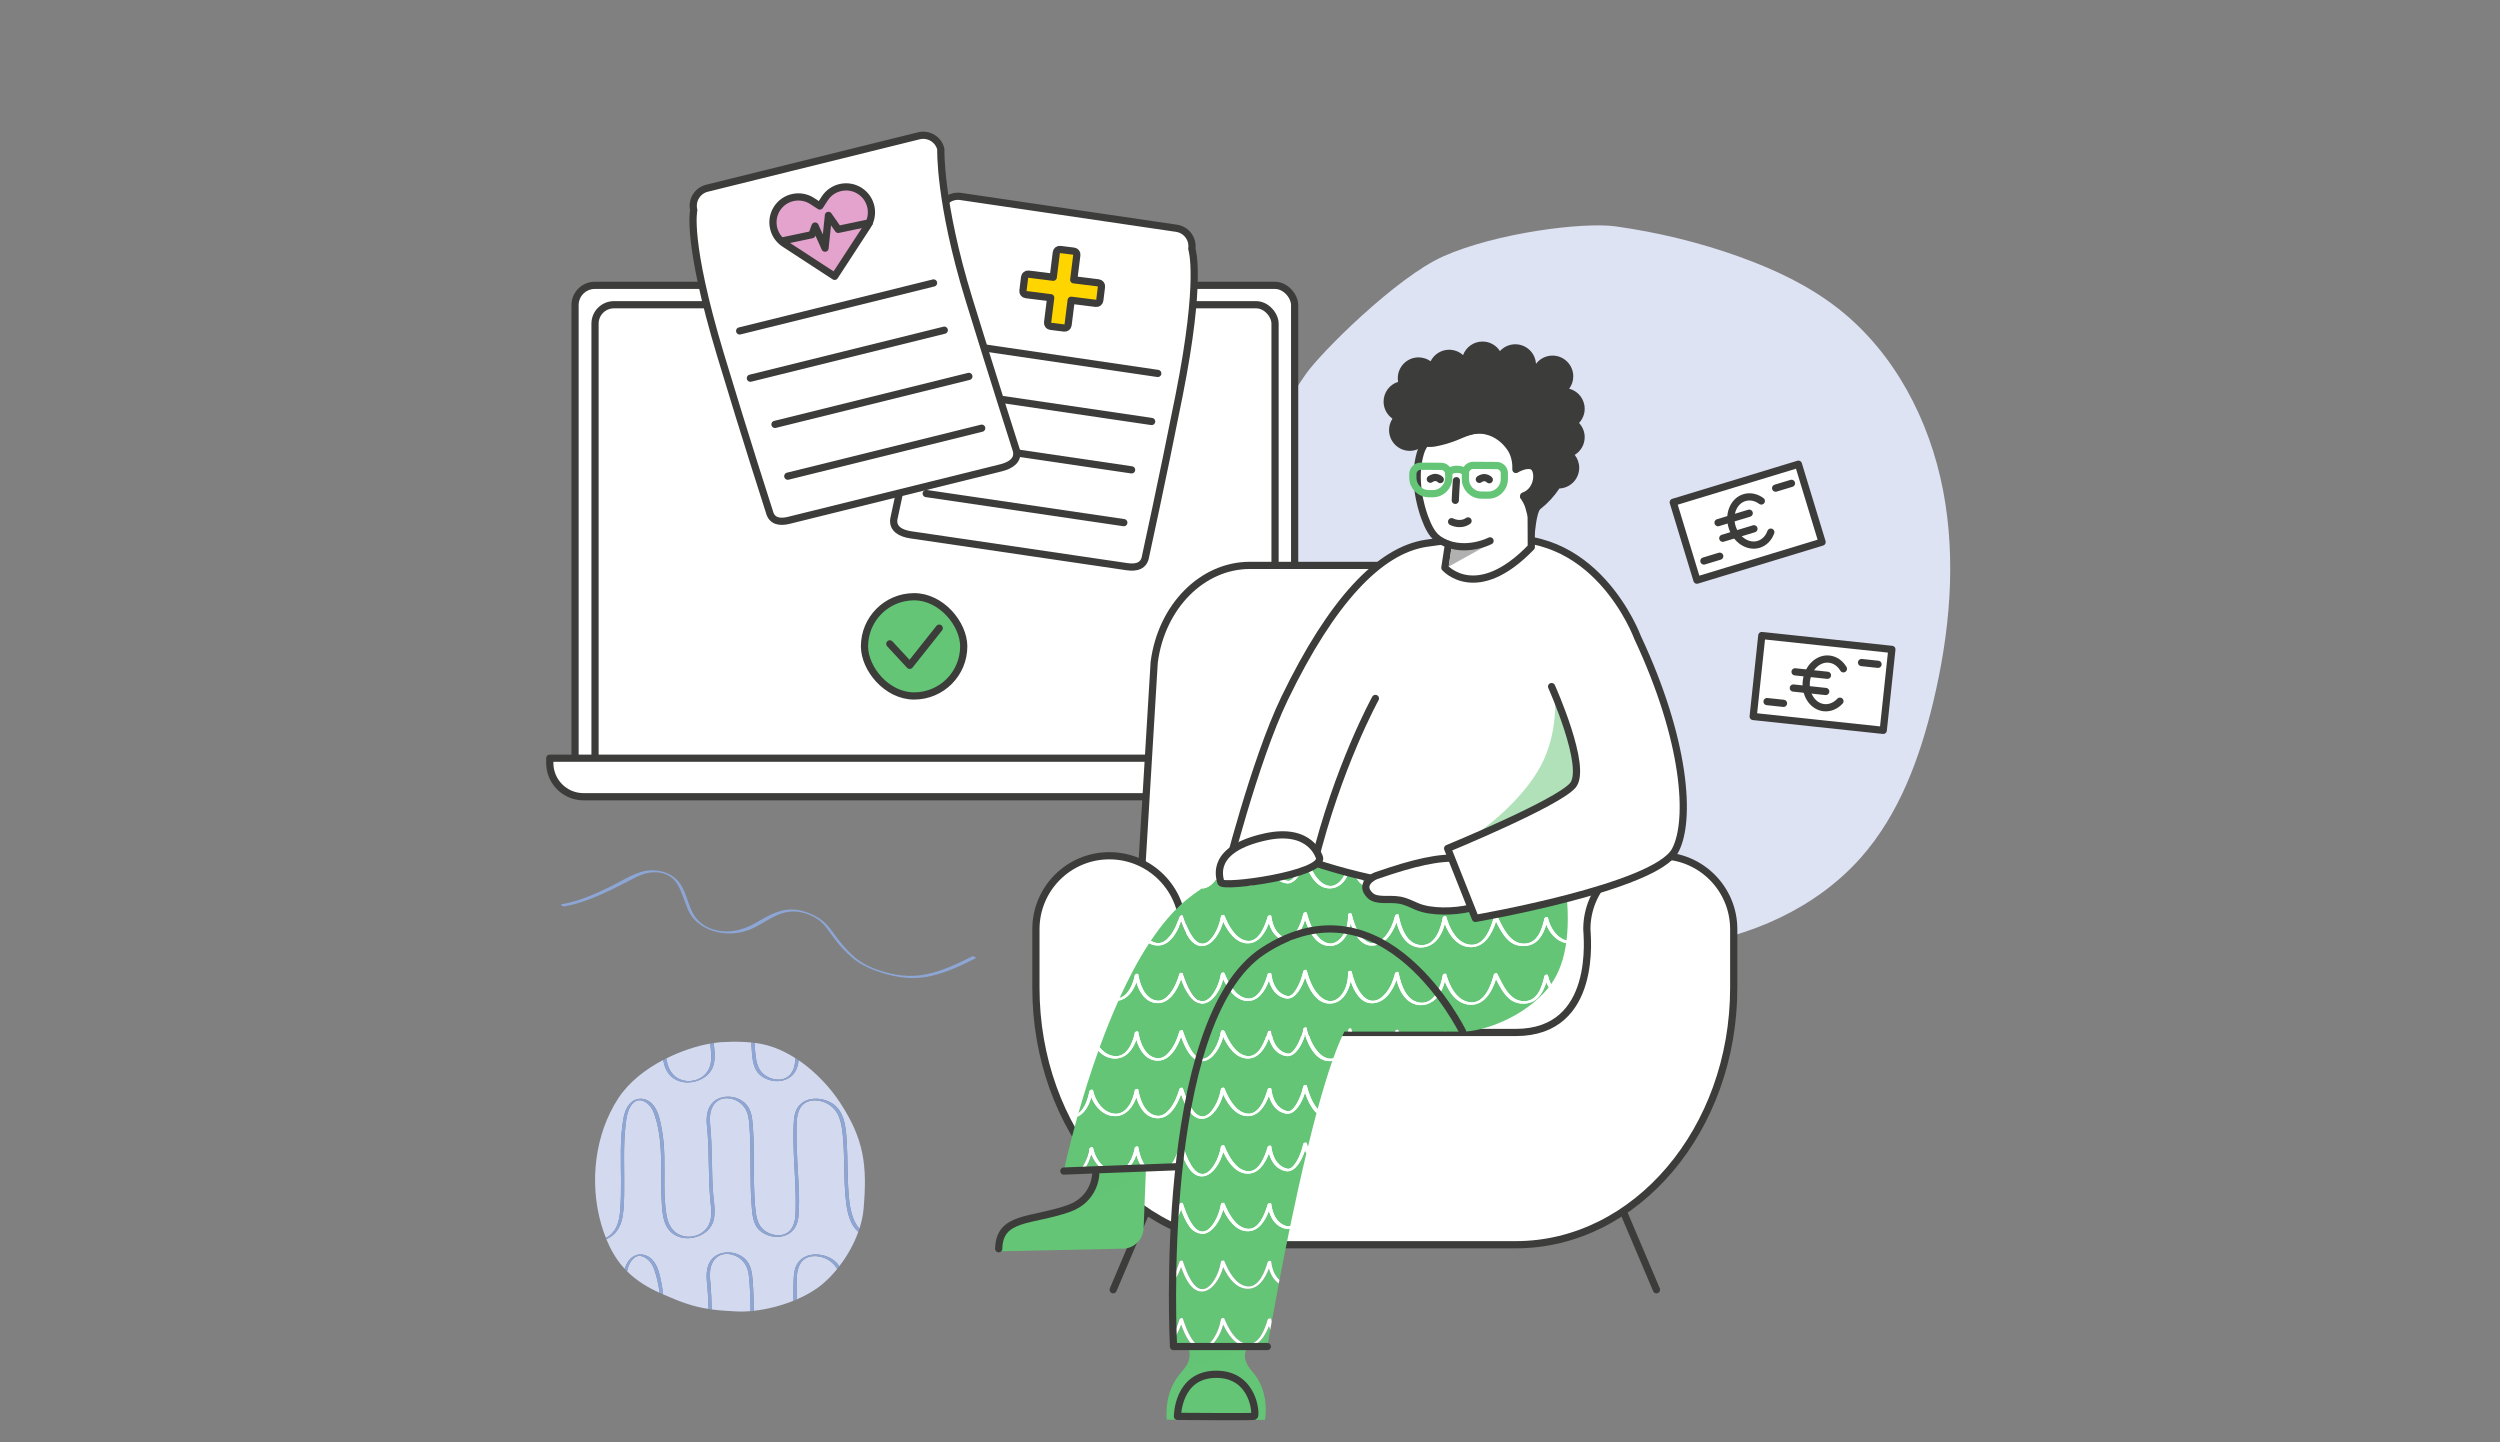
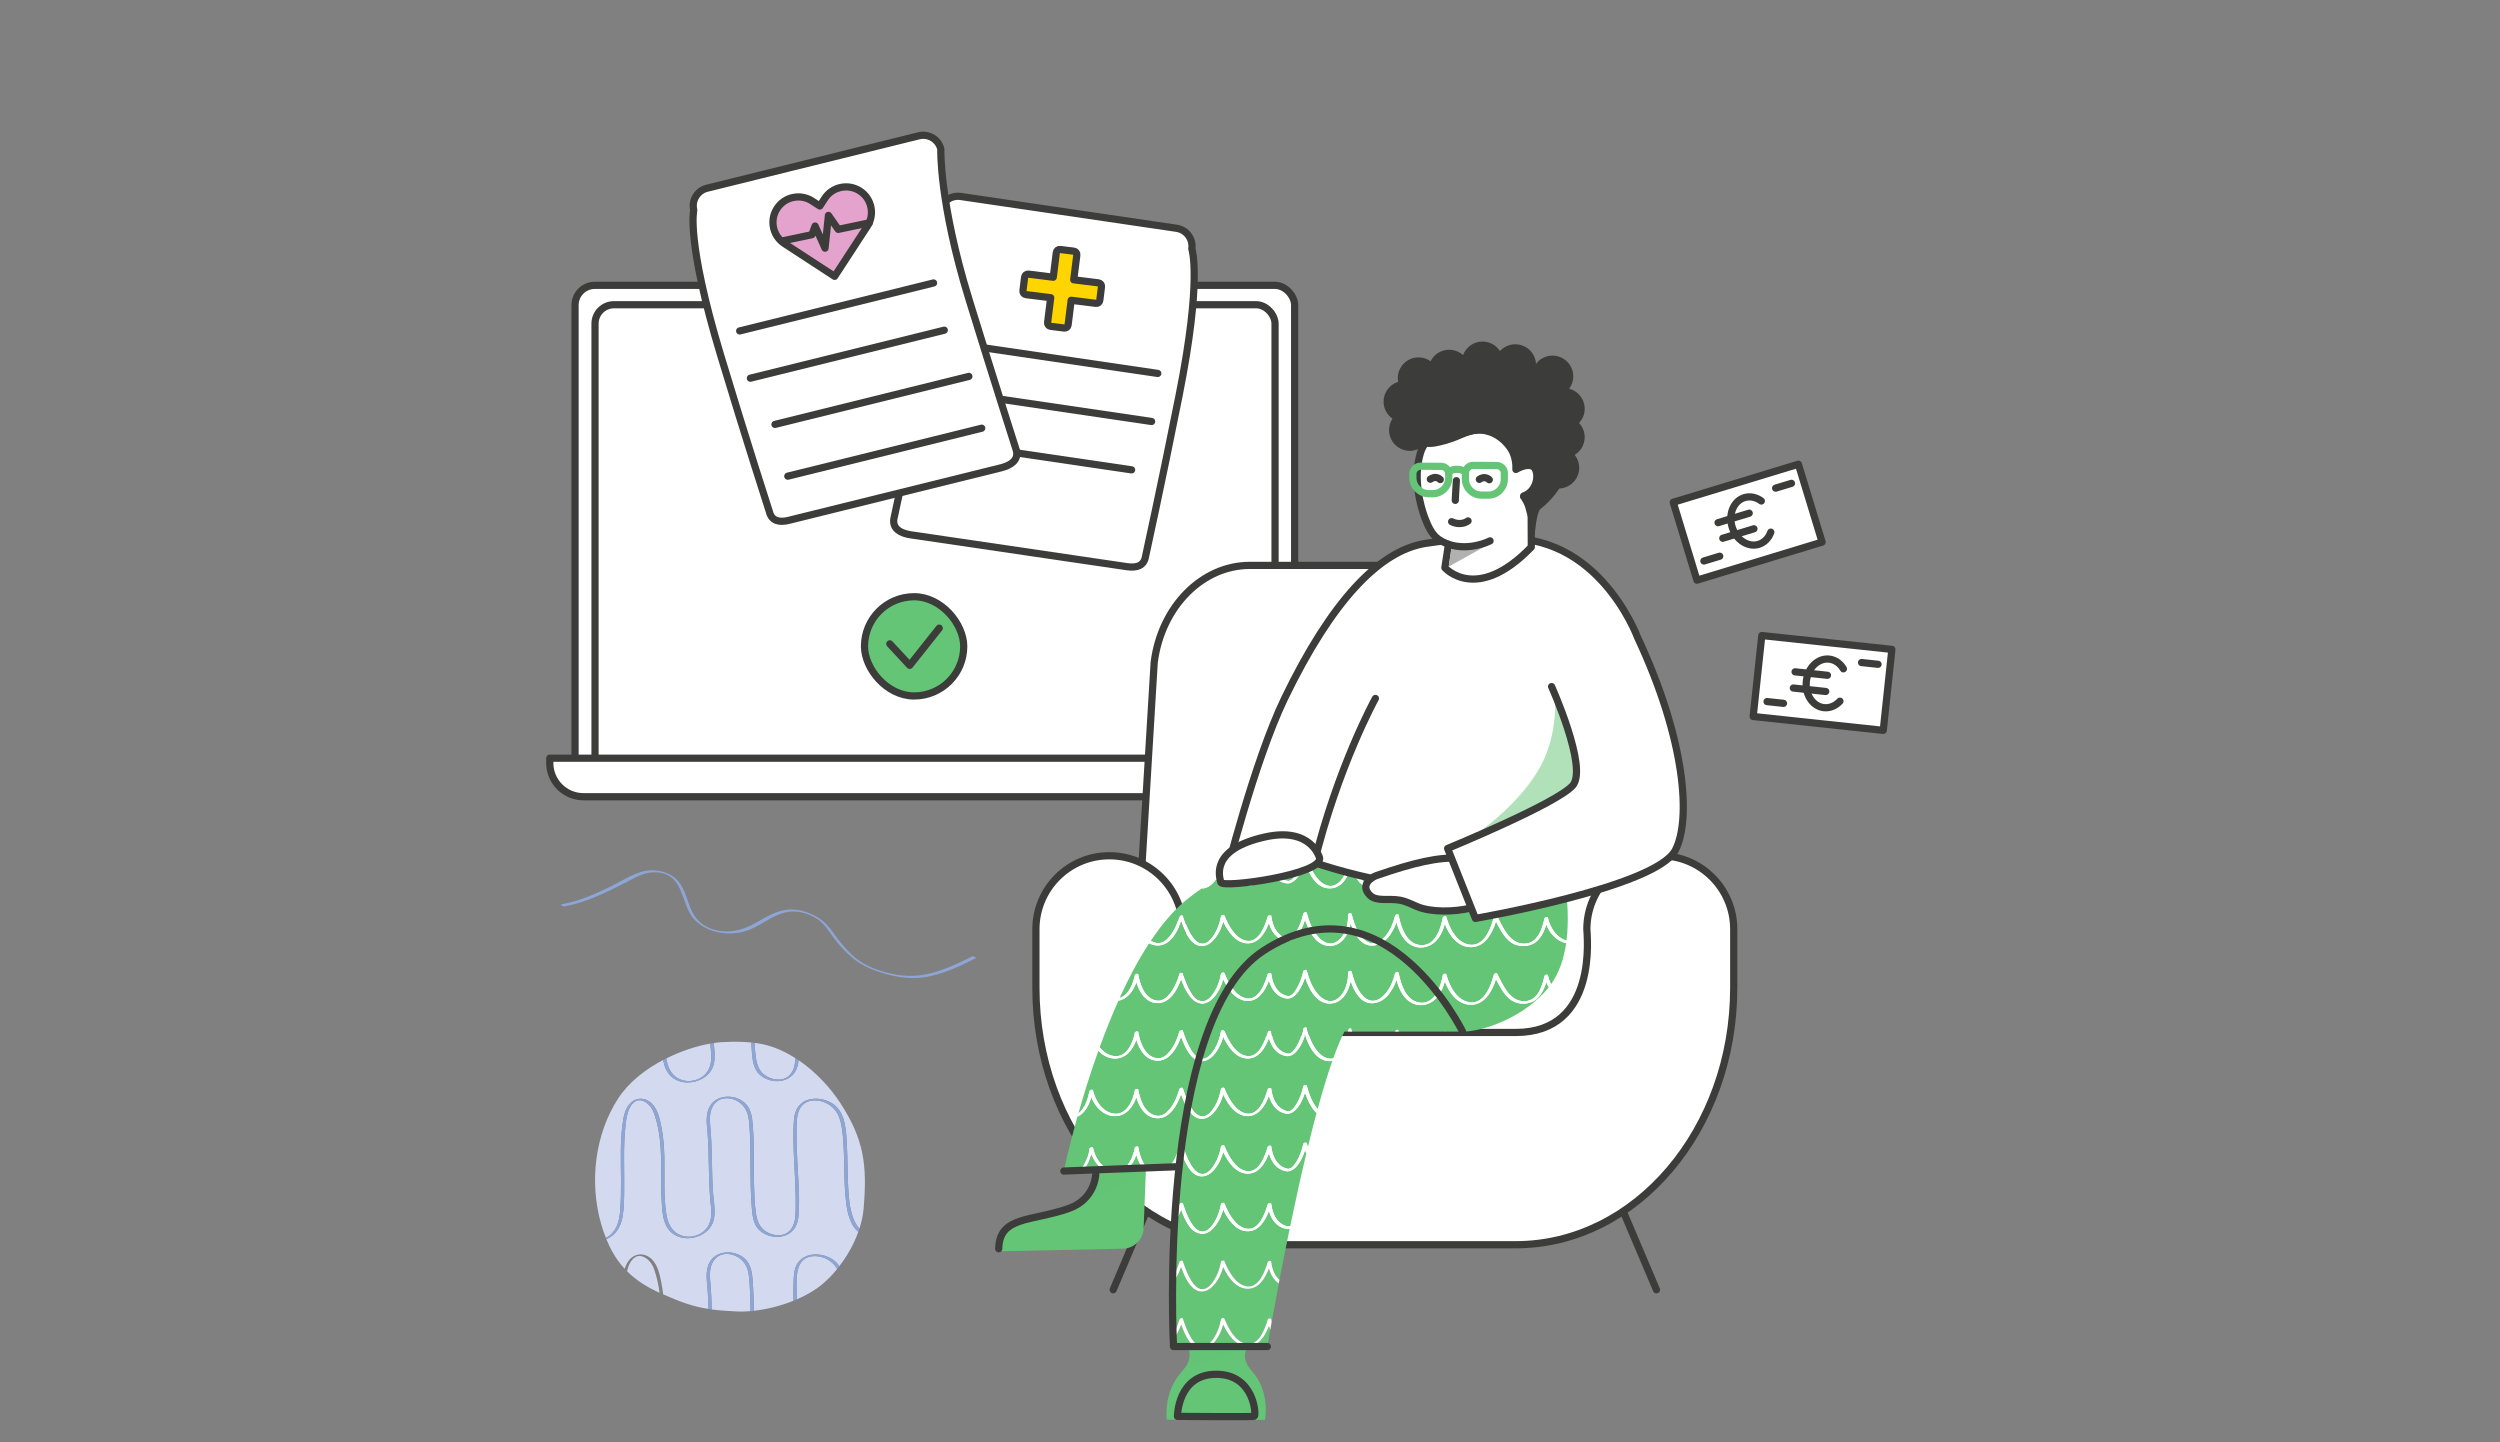
<svg xmlns="http://www.w3.org/2000/svg" viewBox="0 0 1040 600">
  <rect x="0" y="0" width="1040" height="600" fill="#808080" stroke="none" />
  <defs>
    <style>.cls-1,.cls-2,.cls-3,.cls-4{fill:#fff;}.cls-1,.cls-3,.cls-5,.cls-6,.cls-7,.cls-8,.cls-9,.cls-10{stroke-linecap:round;stroke-linejoin:round;stroke-width:3px;}.cls-1,.cls-3,.cls-5,.cls-7,.cls-8,.cls-9,.cls-10{stroke:#3c3c3b;}.cls-11{fill:#3c3c3b;}.cls-2,.cls-3,.cls-12,.cls-13,.cls-9,.cls-14{fill-rule:evenodd;}.cls-12,.cls-15,.cls-16,.cls-7,.cls-13,.cls-14,.cls-17{fill:#63c575;}.cls-5,.cls-6,.cls-9{fill:none;}.cls-16{clip-rule:evenodd;}.cls-6{stroke:#63c575;}.cls-18{isolation:isolate;}.cls-19{fill:#b1b1b1;}.cls-20{clip-path:url(#clippath-1);}.cls-21{fill:#dee3f3;}.cls-8{fill:#e4a3cd;}.cls-22{fill:#8da6d6;}.cls-23{fill:#d3daf0;}.cls-13,.cls-14,.cls-17{opacity:.5;}.cls-13,.cls-17{mix-blend-mode:multiply;}.cls-24{clip-path:url(#clippath);}.cls-10{fill:#ffd500;}</style>
    <clipPath id="clippath">
      <path class="cls-16" d="M494.12,559.65s2.67,5.19-1.69,9.99c-4.13,4.54-7.72,10.51-7.1,20.94l40.9.1s2.37-11.69-5.47-20.34c-5.56-6.13-1.34-10.69-1.34-10.69h-25.3Z" />
    </clipPath>
    <clipPath id="clippath-1">
      <path class="cls-15" d="M476.7,486.69l-.96,24.34c-.19,4.48-3.71,8.1-8.19,8.41l-51.5,1.1c-1.37-7.95,6.55-11.55,14.6-13.26,14.66-3.1,21.98-6.97,23.54-11.32,2.07-5.77,1.65-8.07,1.65-8.07l20.86-1.21Z" />
    </clipPath>
  </defs>
  <g class="cls-18">
    <g id="figuren">
-       <path class="cls-21" d="M600.3,106.68c22.22-9.86,58.35-14.41,71.95-12.49,17.55,2.48,34.87,6.68,51.55,12.7,14.55,5.24,28.74,11.94,40.92,21.49,23.35,18.31,37.97,46.35,43.59,75.55s2.79,59.51-4.16,88.41c-5.58,23.2-14.12,46.34-29.86,64.23-18.77,21.33-46.48,33.4-74.6,37.13-28.12,3.74-56.75-.25-84.32-6.96-32.64-7.94-53.99-20.14-75.49-46.02-21.12-25.42-33.62-75.68-28.98-108.44,4.63-32.76,13.49-48.94,32.06-76.29,6.16-9.08,38.07-40.73,57.36-49.3Z" />
      <rect class="cls-1" x="239.22" y="118.7" width="299.35" height="203.08" rx="8.23" ry="8.23" />
      <rect class="cls-1" x="247.53" y="126.77" width="282.89" height="196.69" rx="7.87" ry="7.87" />
      <path class="cls-1" d="M228.71,315.42h319.4v2c0,7.74-6.28,14.02-14.02,14.02H242.73c-7.74,0-14.02-6.28-14.02-14.02v-2h0Z" />
      <path class="cls-1" d="M468.69,235.72l-89.81-13.23c-4.12-.61-7.65-2.47-7.04-6.59,0,0,6.82-31.46,13.59-64.55,8.48-41.47,5.63-63.26,5.63-63.26.61-4.12,4.44-6.97,8.56-6.36l89.81,13.23c4.12.61,6.97,4.44,6.36,8.56,0,0,4.42,12.18-5.3,61.03-7.2,36.21-13.92,66.78-13.92,66.78-.61,4.12-3.76,5-7.88,4.39Z" />
      <line class="cls-5" x1="399.42" y1="143.24" x2="481.63" y2="155.35" />
      <line class="cls-5" x1="396.87" y1="163.23" x2="479.08" y2="175.34" />
      <line class="cls-5" x1="388.53" y1="183.35" x2="470.74" y2="195.46" />
-       <line class="cls-5" x1="385.3" y1="205.31" x2="467.51" y2="217.42" />
      <path class="cls-10" d="M427.83,114.04l10.32,1.29,1.29-10.32c.1-.78.81-1.33,1.58-1.23l5.71.71c.78.1,1.33.81,1.23,1.58l-1.29,10.32,10.32,1.29c.78.1,1.33.81,1.23,1.58l-.71,5.71c-.1.78-.81,1.33-1.58,1.23l-10.32-1.29-1.29,10.32c-.1.78-.81,1.33-1.58,1.23l-5.71-.71c-.78-.1-1.33-.81-1.23-1.58l1.29-10.32-10.32-1.29c-.78-.1-1.33-.81-1.23-1.58l.71-5.71c.1-.78.81-1.33,1.58-1.23Z" />
      <path class="cls-1" d="M328.31,216.42l88.12-21.81c4.04-1,7.38-3.2,6.38-7.24,0,0-9.82-30.66-19.74-62.94-12.43-40.47-11.69-62.43-11.69-62.43-1-4.04-5.09-6.51-9.14-5.51l-88.12,21.81c-4.04,1-6.51,5.09-5.51,9.14,0,0-3.23,12.55,11.15,60.24,10.65,35.35,20.28,65.13,20.28,65.13,1,4.04,4.22,4.62,8.27,3.62Z" />
      <line class="cls-5" x1="388.36" y1="117.71" x2="307.7" y2="137.67" />
      <line class="cls-5" x1="392.82" y1="137.36" x2="312.16" y2="157.33" />
      <line class="cls-5" x1="403.05" y1="156.58" x2="322.39" y2="176.55" />
      <line class="cls-5" x1="408.39" y1="178.13" x2="327.72" y2="198.09" />
      <path class="cls-8" d="M360.82,94.09l-13.61,20.87-20.87-13.61c-4.88-3.18-6.26-9.75-3.08-14.63,1.54-2.37,3.91-3.99,6.68-4.57,2.76-.58,5.59-.05,7.95,1.49l3.16,2.06,2.06-3.16c1.54-2.37,3.91-3.99,6.68-4.57s5.59-.05,7.95,1.49c4.88,3.18,6.26,9.75,3.08,14.63Z" />
      <polyline class="cls-5" points="325.29 100.26 337.75 97.64 339.08 94.03 343.21 103.24 344.63 89.6 348.71 95.42 361.63 92.7" />
      <rect class="cls-7" x="359.63" y="248.24" width="41.28" height="41.28" rx="20.64" ry="20.64" />
      <polyline class="cls-5" points="370.17 267.85 378.45 276.78 390.72 261.32" />
      <line class="cls-1" x1="689.09" y1="536.54" x2="675.17" y2="503.73" />
      <line class="cls-1" x1="463.08" y1="536.54" x2="476.99" y2="503.73" />
      <path class="cls-1" d="M469.36,453.9l10.79-178.42c3.02-23.18,19.95-40.28,39.83-40.28h112.21c19.88,0,36.79,17.1,39.83,40.28l10.79,178.42" />
      <path class="cls-1" d="M690.68,355.99c-16.87,0-30.55,13.68-30.55,30.55,0,2.17,4.98,42.97-29.58,42.97h-108.93c-34.56,0-29.58-40.8-29.58-42.97,0-16.87-13.68-30.55-30.55-30.55s-30.55,13.68-30.55,30.55v24.39c0,58.93,40.68,106.88,90.68,106.88h108.93c50,0,90.68-47.94,90.68-106.88v-24.39c0-16.87-13.68-30.55-30.55-30.55Z" />
      <path class="cls-15" d="M528.43,553.23c-.21-.52-.39-1.05-.54-1.59-1.6,4.2-4.39,8.73-9.22,8.44-4.71-.27-7.85-4.9-9.81-9.02-.65,2.35-1.64,4.61-3.1,6.57-.7.94-1.57,1.85-2.57,2.52h24.04s.43-2.54,1.21-6.93Z" />
      <path class="cls-15" d="M486.53,389.58c2-2.4,3.24-5.4,4.1-8.37.14-.49,1.25-.9,1.46-.26.89,2.62,1.84,5.29,3.26,7.67,1.03,1.73,2.62,3.91,4.86,3.94,2.11.02,3.8-2.09,4.83-3.69,1.5-2.33,2.38-4.99,2.88-7.7.1-.55,1.23-.84,1.46-.26,1.59,3.91,4.5,9.66,9.21,10.45,5.14.87,7.69-6.37,8.77-10.08.16-.55,1.43-.73,1.47-.25,0,.02.02.03.02.05.47,3.83,2,7.69,5.9,9.07.88.31,1.55.41,2.36-.13.88-.59,1.57-1.53,2.12-2.42,1.44-2.3,2.33-4.91,2.94-7.54.11-.49,1.3-.9,1.46-.26.83,3.19,1.98,6.41,4,9.05,1.33,1.75,3.28,3.48,5.59,3.64,2.24.16,4.18-1.54,5.35-3.3,1.71-2.56,2.25-5.68,2.24-8.71,0-.55,1.32-.84,1.46-.26.77,3.02,1.77,6.11,3.57,8.7,1.16,1.67,2.84,3.31,4.98,3.44,2.25.13,4.21-1.43,5.58-3.05,2.02-2.38,3.21-5.39,3.96-8.39.12-.46,1.34-.92,1.46-.26.91,4.87,3.18,12.02,9.13,12.49,6.04.48,8.39-6.79,9.26-11.47.09-.51,1.29-.88,1.46-.26,1.31,4.82,4.44,11.16,10.16,11.59,5.76.43,8.48-7.15,9.6-11.54.11-.42,1.14-.89,1.4-.38,2.38,4.64,5.14,11.58,11.34,11.45,5.52-.11,7.28-5.99,8.32-10.48.11-.48,1.33-.91,1.46-.26.83,3.98,3.57,8.35,7.72,9.44,1.03-8.19.41-16.58-.48-22.92-3.72-.85-6.53-4.08-7.95-7.64-1.33,4.35-3.68,8.51-8.73,8.88-2.71.2-5.14-.53-7.11-2.43-1.74-1.67-3.03-3.81-4.18-5.99l-1.59.21c-1.73,4.39-4.69,8.7-9.67,8.71-4.17.01-7.2-2.75-9.23-6.18l-3.17.43c-.39.78-.83,1.54-1.36,2.24-2.39,3.13-6.48,4.59-10.22,3.06-2.36-.96-4.01-2.83-5.19-5.04-.98-.38-2.15-.8-3.48-1.26-1.85,3.27-4.57,5.99-8.36,6.11-4.88.16-7.55-4.72-9.08-9.16-.94,4.54-3.59,9.19-8.57,9.3-5.62.12-8.76-5.91-10.4-10.87-.67,2.12-1.58,4.18-2.88,5.97-1.17,1.6-2.91,3.15-5.04,2.78-3.91-.67-6.12-3.88-7.1-7.42-1.6,4.2-4.39,8.73-9.22,8.44-3.15-.18-5.59-2.31-7.45-4.93-1.89.82-3.78,1.73-5.65,2.73-1.28,1.64-3.05,3.14-5.19,3.33-.13.01-.25,0-.38,0-2.23,1.47-4.44,3.09-6.61,4.88-5.27,4.37-10.15,10.19-14.63,16.89.7.43,1.48.74,2.36.89,2.26.38,4.05-1.03,5.43-2.69Z" />
      <path class="cls-15" d="M454,480.41c-.74,2.41-1.79,4.76-3.44,6.44l8.08-.31c-2.09-1.47-3.69-3.73-4.64-6.14Z" />
      <path class="cls-15" d="M518.59,367.42c4.55.77,7.07-4.83,8.34-8.69-4.76.92-9.59,2.3-14.38,4.25,1.56,2.2,3.54,4.02,6.04,4.44Z" />
      <path class="cls-15" d="M590.96,369.22c3.38.27,5.61-1.9,7.06-4.68l-11.59,1.56s-.48-.23-1.38-.6c1.39,2.02,3.29,3.52,5.9,3.72Z" />
      <path class="cls-15" d="M570.82,368.43c2.25.13,4.21-1.43,5.58-3.05.65-.76,1.2-1.59,1.69-2.46-3.93-1.29-9.07-2.75-15.04-3.87.67,2.1,1.53,4.14,2.79,5.94,1.16,1.67,2.84,3.31,4.98,3.44Z" />
-       <path class="cls-15" d="M469.18,486.15l6.21-.23c-1.23-1.56-2.1-3.51-2.67-5.45-.76,2.15-1.92,4.22-3.54,5.69Z" />
+       <path class="cls-15" d="M469.18,486.15l6.21-.23c-1.23-1.56-2.1-3.51-2.67-5.45-.76,2.15-1.92,4.22-3.54,5.69" />
      <path class="cls-15" d="M534.75,366.21c.88.31,1.55.41,2.36-.13.88-.59,1.57-1.53,2.12-2.42,1.24-1.98,2.06-4.2,2.66-6.46-4.17.07-8.48.43-12.86,1.15.63,3.41,2.22,6.62,5.71,7.86Z" />
      <path class="cls-15" d="M472.07,405.66c.09-.49,1.35-.89,1.46-.26.72,4.2,2.68,10,7.57,10.82,2.26.38,4.05-1.03,5.43-2.69,2-2.4,3.24-5.4,4.1-8.37.14-.49,1.25-.9,1.46-.26.89,2.62,1.84,5.29,3.26,7.67,1.03,1.73,2.62,3.91,4.86,3.94,2.11.02,3.8-2.09,4.83-3.69,1.5-2.33,2.38-4.99,2.88-7.7.1-.55,1.23-.84,1.46-.26,1.59,3.91,4.5,9.66,9.21,10.45,5.14.87,7.69-6.37,8.77-10.08.16-.55,1.43-.73,1.47-.25,0,.02.02.03.02.05.47,3.83,2,7.69,5.9,9.07.88.31,1.55.41,2.36-.13.88-.59,1.57-1.53,2.12-2.42,1.44-2.3,2.33-4.91,2.94-7.53.11-.49,1.3-.9,1.46-.26.83,3.19,1.98,6.41,4,9.05,1.33,1.75,3.28,3.48,5.59,3.64,2.24.16,4.18-1.54,5.35-3.3,1.71-2.56,2.25-5.68,2.24-8.71,0-.55,1.32-.84,1.46-.26.77,3.02,1.77,6.11,3.57,8.69,1.16,1.67,2.84,3.31,4.98,3.44,2.25.13,4.21-1.43,5.58-3.05,2.02-2.38,3.21-5.39,3.96-8.39.12-.46,1.34-.92,1.46-.26.91,4.87,3.18,12.02,9.13,12.49,6.04.48,8.39-6.79,9.26-11.47.09-.51,1.29-.88,1.46-.26,1.31,4.82,4.44,11.16,10.16,11.59,5.76.43,8.48-7.15,9.6-11.54.11-.42,1.14-.89,1.4-.38,2.38,4.64,5.14,11.58,11.34,11.45,5.52-.11,7.28-5.99,8.32-10.48.11-.48,1.33-.91,1.46-.26.25,1.22.7,2.48,1.3,3.67,3.49-4.88,5.38-10.89,6.28-17.09-3.89-.72-6.83-4.04-8.28-7.71-1.33,4.35-3.68,8.51-8.73,8.88-2.71.2-5.14-.53-7.11-2.43-2.2-2.12-3.69-4.98-5.08-7.74-1.58,4.96-4.65,10.66-10.37,10.67-5.54.02-9.07-4.86-10.92-9.68-.6,2.21-1.47,4.35-2.85,6.17-2.39,3.13-6.48,4.59-10.22,3.06-3.99-1.63-5.96-5.84-7.02-9.9-1.68,4.61-4.87,9.54-10,9.71-4.88.16-7.55-4.72-9.08-9.16-.94,4.54-3.59,9.19-8.57,9.3-5.62.12-8.76-5.91-10.4-10.87-.67,2.12-1.58,4.18-2.88,5.97-1.17,1.6-2.91,3.15-5.04,2.78-3.91-.67-6.12-3.88-7.1-7.42-1.6,4.2-4.39,8.73-9.22,8.44-4.71-.27-7.85-4.9-9.81-9.02-.65,2.35-1.64,4.61-3.1,6.57-1.3,1.73-3.14,3.38-5.39,3.58-2.43.21-4.35-1.4-5.68-3.28-1.47-2.08-2.47-4.48-3.34-6.9-1.68,4.62-4.84,10.23-10.06,9.95-1.22-.06-2.29-.39-3.23-.91-4.51,6.9-8.61,14.69-12.28,22.75,3.71-1.1,5.66-5.99,6.29-9.51Z" />
      <path class="cls-15" d="M453.25,453.88c.11-.48,1.33-.91,1.46-.26.89,4.3,4.01,9.06,8.74,9.65,5.25.65,7.87-5.5,8.62-9.7.09-.49,1.35-.89,1.46-.26.72,4.2,2.68,10,7.57,10.82,2.26.38,4.05-1.03,5.43-2.69,2-2.4,3.24-5.4,4.1-8.37.14-.49,1.25-.9,1.46-.26.89,2.62,1.84,5.29,3.26,7.67,1.03,1.73,2.62,3.91,4.86,3.94,2.11.02,3.8-2.09,4.83-3.69,1.5-2.33,2.38-4.99,2.88-7.7.1-.55,1.23-.84,1.46-.26,1.59,3.91,4.5,9.66,9.21,10.45,5.14.87,7.69-6.37,8.77-10.08.16-.55,1.43-.73,1.47-.25,0,.02.02.03.02.05.47,3.83,2,7.69,5.9,9.07.88.31,1.55.41,2.36-.13.88-.59,1.57-1.53,2.12-2.42,1.44-2.3,2.33-4.91,2.94-7.53.11-.49,1.3-.9,1.46-.26.83,3.19,1.98,6.41,4,9.05.16.21.33.42.51.63,2.01-7.35,4.06-14.17,6.11-20.01-.31.04-.62.07-.94.08-5.62.12-8.76-5.91-10.4-10.87-.67,2.12-1.58,4.18-2.88,5.97-1.17,1.6-2.91,3.15-5.04,2.78-3.91-.67-6.12-3.88-7.1-7.42-1.6,4.2-4.39,8.73-9.22,8.44-4.71-.27-7.85-4.9-9.81-9.02-.65,2.35-1.64,4.61-3.1,6.57-1.3,1.73-3.14,3.38-5.39,3.58-2.43.21-4.35-1.4-5.68-3.28-1.47-2.08-2.47-4.48-3.34-6.9-1.68,4.62-4.84,10.23-10.06,9.95-4.73-.25-7.32-4.48-8.56-8.69-1.43,4.07-4.32,7.87-8.98,7.81-2.71-.04-5.04-1.33-6.82-3.22-3.35,9.33-6.12,18.3-8.31,26.02,2.73-1.97,3.89-5.99,4.64-9.28Z" />
      <path class="cls-15" d="M494.68,557.94c-1.47-2.08-2.47-4.48-3.34-6.9-.77,2.11-1.85,4.42-3.29,6.29.07,1.82.13,2.83.13,2.83h8.65c-.83-.59-1.55-1.37-2.15-2.22Z" />
      <path class="cls-15" d="M651.02,367.11c-.86-5.67-1.86-9.43-1.86-9.43l-5.08.68c.89,3.62,3.32,7.45,6.94,8.75Z" />
      <path class="cls-15" d="M492.09,524.66c.89,2.62,1.84,5.29,3.26,7.67,1.03,1.73,2.62,3.91,4.86,3.94,2.11.02,3.8-2.09,4.83-3.69,1.5-2.33,2.38-4.99,2.88-7.7.1-.55,1.23-.84,1.46-.26,1.59,3.91,4.5,9.66,9.21,10.45,5.14.87,7.69-6.37,8.77-10.08.16-.55,1.43-.73,1.47-.25,0,.02.02.03.02.05.35,2.88,1.31,5.78,3.42,7.63,1.24-6.48,2.67-13.72,4.24-21.33-.48.12-.99.15-1.53.06-3.91-.67-6.12-3.88-7.1-7.42-1.6,4.2-4.39,8.73-9.22,8.44-4.71-.27-7.85-4.9-9.81-9.02-.65,2.35-1.64,4.61-3.1,6.57-1.3,1.73-3.14,3.38-5.39,3.58-2.43.21-4.35-1.4-5.68-3.28-1.47-2.08-2.47-4.48-3.34-6.9-.67,1.85-1.59,3.86-2.78,5.59-.47,8.23-.7,15.98-.79,22.83,1.29-2.04,2.19-4.34,2.85-6.64.14-.49,1.25-.9,1.46-.26Z" />
      <path class="cls-15" d="M490.63,477.02c.14-.49,1.25-.9,1.46-.26.89,2.62,1.84,5.29,3.26,7.67,1.03,1.73,2.62,3.91,4.86,3.94,2.11.02,3.8-2.09,4.83-3.69,1.5-2.33,2.38-4.99,2.88-7.7.1-.55,1.23-.84,1.46-.26,1.59,3.91,4.5,9.66,9.21,10.45,5.14.87,7.69-6.37,8.77-10.08.16-.55,1.43-.73,1.47-.25,0,.02.02.03.02.05.47,3.83,2,7.69,5.9,9.07.88.31,1.55.41,2.36-.13.88-.59,1.57-1.53,2.12-2.42,1.44-2.3,2.33-4.91,2.94-7.54.11-.49,1.3-.9,1.46-.26.14.52.29,1.05.44,1.57,1.18-4.85,2.39-9.61,3.61-14.17-2.28-2.19-3.81-5.54-4.79-8.51-.67,2.12-1.58,4.18-2.88,5.97-1.17,1.6-2.91,3.15-5.04,2.78-3.91-.67-6.12-3.88-7.1-7.42-1.6,4.2-4.39,8.73-9.22,8.44-4.71-.27-7.85-4.9-9.81-9.02-.65,2.35-1.64,4.61-3.1,6.57-1.3,1.73-3.14,3.38-5.39,3.58-2.43.21-4.35-1.4-5.68-3.28-1.47-2.08-2.47-4.48-3.34-6.9-1.68,4.62-4.84,10.23-10.06,9.95-4.73-.25-7.32-4.48-8.56-8.69-1.43,4.07-4.32,7.87-8.98,7.81-4.61-.06-8.11-3.75-9.74-7.86-1.04,3.4-2.71,6.67-5.79,8.12-3.74,13.35-5.65,22.57-5.65,22.57l6.31-.24c2.54-2.03,3.65-5.9,4.38-9.08.11-.48,1.33-.91,1.46-.26.72,3.48,2.9,7.26,6.21,8.88l6.54-.25c2.63-1.85,4.08-5.75,4.61-8.69.09-.49,1.35-.89,1.46-.26.48,2.81,1.52,6.32,3.61,8.59l9.29-.35s.06-.07.1-.11c2-2.4,3.24-5.4,4.1-8.37Z" />
      <path class="cls-15" d="M505.05,556.54c1.5-2.33,2.38-4.99,2.88-7.7.1-.55,1.23-.84,1.46-.26,1.59,3.91,4.5,9.66,9.21,10.45,5.14.87,7.69-6.37,8.77-10.08.16-.55,1.43-.73,1.47-.25,0,.02.02.03.02.05.05.38.11.77.18,1.15.77-4.3,1.77-9.75,2.96-15.98-2.09-1.39-3.41-3.73-4.1-6.23-1.6,4.2-4.39,8.73-9.22,8.44-4.71-.27-7.85-4.9-9.81-9.02-.65,2.35-1.64,4.61-3.1,6.57-1.3,1.73-3.14,3.38-5.39,3.58-2.43.21-4.35-1.4-5.68-3.28-1.47-2.08-2.47-4.48-3.34-6.9-.82,2.26-2,4.75-3.59,6.67-.09,9.32.08,16.83.23,21.41,1.18-1.95,2.02-4.14,2.65-6.31.14-.49,1.25-.9,1.46-.26.89,2.62,1.84,5.29,3.26,7.67.95,1.58,2.37,3.54,4.33,3.87h1.15c1.82-.34,3.28-2.18,4.21-3.62Z" />
      <path class="cls-15" d="M634.19,368.61c5.33-.11,7.16-5.6,8.21-10.02l-17.63,2.37c2.07,3.89,4.78,7.75,9.42,7.66Z" />
      <path class="cls-15" d="M492.09,500.71c.89,2.62,1.84,5.29,3.26,7.67,1.03,1.73,2.62,3.91,4.86,3.94,2.11.02,3.8-2.09,4.83-3.69,1.5-2.33,2.38-4.99,2.88-7.7.1-.55,1.23-.84,1.46-.26,1.59,3.91,4.5,9.66,9.21,10.45,5.14.87,7.69-6.37,8.77-10.08.16-.55,1.43-.73,1.47-.25,0,.02.02.03.02.05.47,3.83,2,7.69,5.9,9.07.74.26,1.34.37,1.99.07,2.03-9.76,4.29-20.07,6.68-30.08-.19-.49-.36-.98-.52-1.45-.67,2.12-1.58,4.18-2.88,5.97-1.17,1.6-2.91,3.15-5.04,2.78-3.91-.67-6.12-3.88-7.1-7.42-1.6,4.2-4.39,8.73-9.22,8.44-4.71-.27-7.85-4.9-9.81-9.02-.65,2.35-1.64,4.61-3.1,6.57-1.3,1.73-3.14,3.38-5.39,3.58-2.43.21-4.35-1.4-5.68-3.28-1.47-2.08-2.47-4.48-3.34-6.9-.76,2.09-1.83,4.38-3.25,6.24l2.42-.09c-.78,7-1.36,13.92-1.77,20.56.79-1.58,1.41-3.26,1.89-4.93.14-.49,1.25-.9,1.46-.26Z" />
      <path class="cls-15" d="M553.22,368.56c2.24.16,4.18-1.54,5.35-3.3,1.32-1.98,1.94-4.28,2.15-6.62-5.12-.85-10.76-1.43-16.72-1.46.8,2.75,1.89,5.45,3.63,7.73,1.33,1.75,3.28,3.48,5.59,3.64Z" />
      <path class="cls-15" d="M463.45,439.32c5.25.65,7.87-5.5,8.62-9.7.09-.49,1.35-.89,1.46-.26.72,4.2,2.68,10,7.57,10.82,2.26.38,4.05-1.03,5.43-2.69,2-2.4,3.24-5.4,4.1-8.37.14-.49,1.25-.9,1.46-.26.89,2.62,1.84,5.29,3.26,7.67,1.03,1.73,2.62,3.91,4.86,3.94,2.11.02,3.8-2.09,4.83-3.69,1.5-2.33,2.38-4.99,2.88-7.7.1-.55,1.23-.84,1.46-.26,1.59,3.91,4.5,9.66,9.21,10.45,5.14.87,7.69-6.37,8.77-10.08.16-.55,1.43-.73,1.47-.25,0,.02.02.03.02.05.47,3.83,2,7.69,5.9,9.07.88.31,1.55.41,2.36-.13.88-.59,1.57-1.53,2.12-2.42,1.44-2.3,2.33-4.91,2.94-7.53.11-.49,1.3-.9,1.46-.26.83,3.19,1.98,6.41,4,9.05,1.33,1.75,3.28,3.48,5.59,3.64.49.03.96-.03,1.42-.16,1.55-4.33,3.1-8.1,4.63-11.1h1.53c0-.25.02-.5.01-.75,0-.55,1.32-.84,1.46-.26.09.33.17.67.27,1.01h17.75c.03-.11.06-.21.09-.32.12-.46,1.34-.92,1.46-.26.03.19.08.38.11.58h18.68c.32-.17.75-.21.95,0h6.88c8.46,0,25.69-5.87,35.85-18.43-.4-.69-.75-1.4-1.04-2.13-1.33,4.35-3.68,8.51-8.73,8.88-2.71.2-5.14-.53-7.11-2.43-2.2-2.12-3.69-4.98-5.08-7.74-1.58,4.96-4.65,10.66-10.37,10.67-5.54.01-9.07-4.86-10.92-9.68-.6,2.21-1.47,4.35-2.85,6.17-2.39,3.13-6.48,4.59-10.22,3.06-3.99-1.63-5.96-5.84-7.02-9.9-1.68,4.61-4.87,9.54-10,9.71-4.88.16-7.55-4.72-9.08-9.16-.94,4.54-3.59,9.19-8.57,9.3-5.62.12-8.76-5.91-10.4-10.87-.67,2.12-1.58,4.18-2.88,5.97-1.17,1.6-2.91,3.15-5.04,2.78-3.91-.67-6.12-3.88-7.1-7.42-1.6,4.2-4.39,8.73-9.22,8.44-4.71-.27-7.85-4.9-9.81-9.02-.65,2.35-1.64,4.61-3.1,6.57-1.3,1.73-3.14,3.38-5.39,3.58-2.43.21-4.35-1.4-5.68-3.28-1.47-2.08-2.47-4.48-3.34-6.9-1.68,4.62-4.84,10.23-10.06,9.95-4.73-.25-7.32-4.48-8.56-8.69-1.27,3.6-3.68,6.99-7.45,7.68-2.87,6.4-5.48,12.95-7.82,19.37,1.5,1.92,3.52,3.36,5.99,3.67Z" />
      <path class="cls-15" d="M611.84,369.07c4.2.31,6.78-3.64,8.31-7.5l-15.86,2.13c1.73,2.82,4.19,5.12,7.55,5.37Z" />
      <path class="cls-4" d="M611.97,370.08c4.97-.01,7.94-4.33,9.67-8.71l-1.49.2c-1.53,3.86-4.1,7.81-8.31,7.5-3.36-.25-5.82-2.55-7.55-5.37l-1.55.21c2.03,3.43,5.06,6.19,9.23,6.18Z" />
      <path class="cls-4" d="M505.56,366.28c-1.87,1.01-3.73,2.11-5.58,3.33.13,0,.25.01.38,0,2.14-.18,3.91-1.69,5.19-3.33Z" />
      <path class="cls-4" d="M587.98,369.63c3.74,1.53,7.84.07,10.22-3.06.53-.7.97-1.46,1.36-2.24l-1.54.21c-1.46,2.78-3.68,4.94-7.06,4.68-2.61-.21-4.51-1.7-5.9-3.72-.58-.24-1.34-.55-2.26-.91,1.18,2.21,2.83,4.08,5.19,5.04Z" />
      <path class="cls-4" d="M634.52,369.58c5.05-.37,7.4-4.53,8.73-8.88,1.41,3.56,4.22,6.79,7.95,7.64-.06-.42-.12-.83-.18-1.23-3.62-1.3-6.05-5.12-6.94-8.75l-1.69.23c-1.05,4.42-2.88,9.91-8.21,10.02-4.63.09-7.35-3.76-9.42-7.66l-1.53.21c1.15,2.18,2.44,4.32,4.18,5.99,1.97,1.9,4.4,2.63,7.11,2.43Z" />
      <path class="cls-4" d="M518.66,368.48c4.83.28,7.62-4.24,9.22-8.44.98,3.53,3.19,6.74,7.1,7.42,2.13.37,3.87-1.18,5.04-2.78,1.3-1.78,2.21-3.85,2.88-5.97,1.64,4.96,4.78,10.99,10.4,10.87,4.98-.11,7.63-4.75,8.57-9.3,1.53,4.44,4.2,9.32,9.08,9.16,3.79-.12,6.51-2.84,8.36-6.11-.39-.13-.8-.27-1.22-.41-.49.87-1.04,1.7-1.69,2.46-1.38,1.62-3.33,3.18-5.58,3.05-2.15-.13-3.82-1.77-4.98-3.44-1.25-1.8-2.11-3.84-2.79-5.94-.76-.14-1.55-.28-2.34-.41-.21,2.34-.83,4.65-2.15,6.62-1.17,1.75-3.1,3.45-5.35,3.3-2.3-.16-4.25-1.9-5.59-3.64-1.74-2.28-2.83-4.99-3.63-7.73-.7,0-1.4,0-2.11.02-.6,2.26-1.42,4.48-2.66,6.46-.56.89-1.24,1.83-2.12,2.42-.81.54-1.49.44-2.36.13-3.49-1.24-5.08-4.45-5.71-7.86-.7.12-1.4.24-2.11.38-1.27,3.86-3.78,9.46-8.34,8.69-2.5-.42-4.49-2.24-6.04-4.44-.45.18-.89.37-1.34.56,1.86,2.62,4.31,4.75,7.45,4.93Z" />
      <path class="cls-4" d="M491.35,383.38c.86,2.41,1.87,4.82,3.34,6.9,1.33,1.87,3.25,3.49,5.68,3.28,2.25-.19,4.1-1.85,5.39-3.58,1.46-1.96,2.45-4.22,3.1-6.57,1.95,4.12,5.1,8.74,9.81,9.02,4.83.28,7.62-4.24,9.22-8.44.98,3.53,3.19,6.74,7.1,7.42,2.13.37,3.87-1.18,5.04-2.78,1.3-1.78,2.21-3.85,2.88-5.97,1.64,4.96,4.78,10.99,10.4,10.87,4.98-.11,7.63-4.75,8.57-9.3,1.53,4.44,4.2,9.32,9.08,9.16,5.13-.16,8.32-5.1,10-9.71,1.06,4.06,3.03,8.27,7.02,9.9,3.74,1.53,7.84.07,10.22-3.06,1.39-1.82,2.26-3.96,2.85-6.17,1.85,4.82,5.38,9.7,10.92,9.68,5.72-.02,8.78-5.71,10.37-10.67,1.39,2.76,2.87,5.62,5.08,7.74,1.97,1.9,4.4,2.63,7.11,2.43,5.05-.37,7.4-4.53,8.73-8.88,1.45,3.66,4.39,6.98,8.28,7.71.05-.37.1-.73.15-1.1-4.15-1.09-6.89-5.46-7.72-9.44-.13-.65-1.35-.22-1.46.26-1.03,4.49-2.8,10.37-8.32,10.48-6.19.13-8.96-6.81-11.34-11.45-.27-.52-1.29-.05-1.4.38-1.13,4.38-3.84,11.96-9.6,11.54-5.72-.42-8.85-6.77-10.16-11.59-.17-.62-1.37-.25-1.46.26-.87,4.69-3.22,11.95-9.26,11.47-5.95-.47-8.22-7.62-9.13-12.49-.12-.66-1.35-.2-1.46.26-.75,3-1.94,6.01-3.96,8.39-1.38,1.62-3.33,3.18-5.58,3.05-2.15-.13-3.82-1.77-4.98-3.44-1.8-2.58-2.8-5.67-3.57-8.7-.15-.58-1.47-.29-1.46.26.02,3.03-.53,6.15-2.24,8.71-1.17,1.75-3.1,3.45-5.35,3.3-2.3-.16-4.25-1.9-5.59-3.64-2.02-2.65-3.16-5.86-4-9.05-.17-.64-1.35-.23-1.46.26-.61,2.63-1.5,5.24-2.94,7.54-.56.89-1.24,1.83-2.12,2.42-.81.54-1.49.44-2.36.13-3.9-1.38-5.44-5.24-5.9-9.07,0-.02-.02-.03-.02-.05-.04-.48-1.31-.3-1.47.25-1.08,3.71-3.63,10.95-8.77,10.08-4.71-.79-7.61-6.54-9.21-10.45-.23-.58-1.36-.29-1.46.26-.49,2.71-1.38,5.37-2.88,7.7-1.03,1.6-2.72,3.71-4.83,3.69-2.23-.02-3.83-2.21-4.86-3.94-1.43-2.39-2.37-5.05-3.26-7.67-.22-.63-1.32-.23-1.46.26-.86,2.97-2.1,5.97-4.1,8.37-1.38,1.66-3.16,3.07-5.43,2.69-.88-.15-1.66-.46-2.36-.89-.23.34-.46.69-.69,1.04.95.52,2.02.85,3.23.91,5.22.27,8.38-5.33,10.06-9.95Z" />
      <path class="cls-4" d="M600.63,429.16h.95c-.21-.21-.63-.17-.95,0Z" />
      <path class="cls-4" d="M463.74,440.36c4.66.06,7.55-3.74,8.98-7.81,1.25,4.21,3.83,8.44,8.56,8.69,5.22.27,8.38-5.33,10.06-9.95.86,2.41,1.87,4.82,3.34,6.9,1.33,1.87,3.25,3.49,5.68,3.28,2.25-.19,4.1-1.85,5.39-3.58,1.46-1.96,2.45-4.22,3.1-6.57,1.95,4.12,5.1,8.74,9.81,9.02,4.83.28,7.62-4.24,9.22-8.44.98,3.53,3.19,6.74,7.1,7.42,2.13.37,3.87-1.18,5.04-2.78,1.3-1.78,2.21-3.85,2.88-5.97,1.64,4.96,4.78,10.99,10.4,10.87.32,0,.64-.04.94-.08.13-.37.26-.73.39-1.09-.46.12-.93.19-1.42.16-2.3-.16-4.25-1.9-5.59-3.64-2.02-2.65-3.16-5.86-4-9.05-.17-.64-1.35-.23-1.46.26-.61,2.63-1.5,5.24-2.94,7.53-.56.89-1.24,1.83-2.12,2.42-.81.54-1.49.44-2.36.13-3.9-1.38-5.44-5.24-5.9-9.07,0-.02-.02-.03-.02-.05-.04-.48-1.31-.3-1.47.25-1.08,3.71-3.63,10.95-8.77,10.08-4.71-.79-7.61-6.54-9.21-10.45-.23-.58-1.36-.29-1.46.26-.49,2.71-1.38,5.37-2.88,7.7-1.03,1.6-2.72,3.71-4.83,3.69-2.23-.02-3.83-2.21-4.86-3.94-1.43-2.39-2.37-5.05-3.26-7.67-.22-.63-1.32-.23-1.46.26-.86,2.97-2.1,5.97-4.1,8.37-1.38,1.66-3.16,3.07-5.43,2.69-4.89-.82-6.86-6.62-7.57-10.82-.11-.63-1.37-.23-1.46.26-.75,4.2-3.37,10.36-8.62,9.7-2.46-.31-4.48-1.75-5.99-3.67-.18.5-.36,1-.54,1.5,1.79,1.89,4.11,3.18,6.82,3.22Z" />
      <path class="cls-4" d="M560.81,428.41c0,.25,0,.5-.01.75h1.74c-.09-.34-.18-.67-.27-1.01-.15-.58-1.47-.29-1.46.26Z" />
      <path class="cls-4" d="M580.37,428.84c-.03.11-.06.21-.09.32h1.66c-.04-.19-.08-.39-.11-.58-.12-.66-1.35-.2-1.46.26Z" />
      <path class="cls-4" d="M472.72,408.6c1.25,4.21,3.83,8.44,8.56,8.69,5.22.27,8.38-5.33,10.06-9.95.86,2.41,1.87,4.82,3.34,6.9,1.33,1.87,3.25,3.49,5.68,3.28,2.25-.19,4.1-1.85,5.39-3.58,1.46-1.96,2.45-4.22,3.1-6.57,1.95,4.12,5.1,8.74,9.81,9.02,4.83.28,7.62-4.24,9.22-8.44.98,3.53,3.19,6.74,7.1,7.42,2.13.37,3.87-1.18,5.04-2.78,1.3-1.78,2.21-3.85,2.88-5.97,1.64,4.96,4.78,10.99,10.4,10.87,4.98-.11,7.63-4.75,8.57-9.3,1.53,4.44,4.2,9.32,9.08,9.16,5.13-.16,8.32-5.1,10-9.71,1.06,4.06,3.03,8.27,7.02,9.9,3.74,1.53,7.84.07,10.22-3.06,1.39-1.82,2.26-3.96,2.85-6.17,1.85,4.82,5.38,9.7,10.92,9.68,5.72-.02,8.78-5.71,10.37-10.67,1.39,2.76,2.87,5.62,5.08,7.74,1.97,1.9,4.4,2.63,7.11,2.43,5.05-.37,7.4-4.53,8.73-8.88.29.73.64,1.45,1.04,2.13.01-.02.03-.03.04-.05.32-.4.62-.82.92-1.24-.6-1.19-1.04-2.45-1.3-3.67-.13-.65-1.35-.22-1.46.26-1.03,4.49-2.8,10.37-8.32,10.48-6.19.13-8.96-6.81-11.34-11.45-.27-.52-1.29-.05-1.4.38-1.13,4.38-3.84,11.96-9.6,11.54-5.72-.42-8.85-6.77-10.16-11.59-.17-.62-1.37-.25-1.46.26-.87,4.69-3.22,11.95-9.26,11.47-5.95-.47-8.22-7.62-9.13-12.49-.12-.66-1.35-.2-1.46.26-.75,3-1.94,6.01-3.96,8.39-1.38,1.62-3.33,3.18-5.58,3.05-2.15-.13-3.82-1.77-4.98-3.44-1.8-2.58-2.8-5.67-3.57-8.69-.15-.58-1.47-.29-1.46.26.02,3.03-.53,6.15-2.24,8.71-1.17,1.75-3.1,3.45-5.35,3.3-2.3-.16-4.25-1.9-5.59-3.64-2.02-2.65-3.16-5.86-4-9.05-.17-.64-1.35-.23-1.46.26-.61,2.63-1.5,5.24-2.94,7.53-.56.89-1.24,1.83-2.12,2.42-.81.54-1.49.44-2.36.13-3.9-1.38-5.44-5.24-5.9-9.07,0-.02-.02-.03-.02-.05-.04-.48-1.31-.3-1.47.25-1.08,3.71-3.63,10.95-8.77,10.08-4.71-.79-7.61-6.54-9.21-10.45-.23-.58-1.36-.29-1.46.26-.49,2.71-1.38,5.37-2.88,7.7-1.03,1.6-2.72,3.71-4.83,3.69-2.23-.02-3.83-2.21-4.86-3.94-1.43-2.39-2.37-5.05-3.26-7.67-.22-.63-1.32-.23-1.46.26-.86,2.97-2.1,5.97-4.1,8.37-1.38,1.66-3.16,3.07-5.43,2.69-4.89-.82-6.86-6.62-7.57-10.82-.11-.63-1.37-.23-1.46.26-.63,3.53-2.58,8.41-6.29,9.51-.17.37-.33.74-.5,1.11,3.77-.69,6.18-4.08,7.45-7.68Z" />
      <path class="cls-4" d="M454,456.46c1.63,4.11,5.13,7.79,9.74,7.86,4.66.06,7.55-3.74,8.98-7.81,1.25,4.21,3.83,8.44,8.56,8.69,5.22.27,8.38-5.33,10.06-9.95.86,2.41,1.87,4.82,3.34,6.9,1.33,1.87,3.25,3.49,5.68,3.28,2.25-.19,4.1-1.85,5.39-3.58,1.46-1.96,2.45-4.22,3.1-6.57,1.95,4.12,5.1,8.74,9.81,9.02,4.83.28,7.62-4.24,9.22-8.44.98,3.53,3.19,6.74,7.1,7.42,2.13.37,3.87-1.18,5.04-2.78,1.3-1.78,2.21-3.85,2.88-5.97.98,2.98,2.51,6.33,4.79,8.51.15-.56.3-1.11.45-1.67-.18-.21-.35-.42-.51-.63-2.02-2.65-3.16-5.86-4-9.05-.17-.64-1.35-.23-1.46.26-.61,2.63-1.5,5.24-2.94,7.53-.56.89-1.24,1.83-2.12,2.42-.81.54-1.49.44-2.36.13-3.9-1.38-5.44-5.24-5.9-9.07,0-.02-.02-.03-.02-.05-.04-.48-1.31-.3-1.47.25-1.08,3.71-3.63,10.95-8.77,10.08-4.71-.79-7.61-6.54-9.21-10.45-.23-.58-1.36-.29-1.46.26-.49,2.71-1.38,5.37-2.88,7.7-1.03,1.6-2.72,3.71-4.83,3.69-2.23-.02-3.83-2.21-4.86-3.94-1.43-2.39-2.37-5.05-3.26-7.67-.22-.64-1.32-.23-1.46.26-.86,2.97-2.1,5.97-4.1,8.37-1.38,1.65-3.16,3.07-5.43,2.69-4.89-.82-6.86-6.62-7.57-10.82-.11-.63-1.37-.23-1.46.26-.75,4.2-3.37,10.36-8.62,9.7-4.72-.59-7.84-5.35-8.74-9.65-.13-.65-1.35-.22-1.46.26-.76,3.29-1.91,7.31-4.64,9.28-.13.48-.27.95-.4,1.41,3.09-1.45,4.75-4.72,5.79-8.12Z" />
      <path class="cls-4" d="M472.07,477.52c-.53,2.95-1.98,6.85-4.61,8.69l1.72-.06c1.62-1.47,2.78-3.54,3.54-5.69.58,1.95,1.44,3.9,2.67,5.45l1.74-.07c-2.09-2.27-3.13-5.78-3.61-8.59-.11-.63-1.37-.23-1.46.26Z" />
      <path class="cls-4" d="M454.71,477.57c-.13-.65-1.35-.22-1.46.26-.73,3.18-1.84,7.05-4.38,9.08l1.69-.06c1.65-1.68,2.7-4.03,3.44-6.44.95,2.41,2.55,4.66,4.64,6.14l2.29-.09c-3.31-1.63-5.49-5.41-6.21-8.88Z" />
      <path class="cls-4" d="M494.68,486.09c1.33,1.87,3.25,3.49,5.68,3.28,2.25-.19,4.1-1.85,5.39-3.58,1.46-1.96,2.45-4.22,3.1-6.57,1.95,4.12,5.1,8.74,9.81,9.02,4.83.28,7.62-4.24,9.22-8.44.98,3.53,3.19,6.74,7.1,7.42,2.13.37,3.87-1.18,5.04-2.78,1.3-1.78,2.21-3.85,2.88-5.97.16.48.33.96.52,1.45.22-.91.44-1.81.66-2.72-.16-.52-.31-1.05-.44-1.57-.17-.64-1.35-.23-1.46.26-.61,2.63-1.5,5.24-2.94,7.54-.56.89-1.24,1.83-2.12,2.42-.81.54-1.49.44-2.36.13-3.9-1.38-5.44-5.24-5.9-9.07,0-.02-.02-.03-.02-.05-.04-.48-1.31-.3-1.47.25-1.08,3.71-3.63,10.95-8.77,10.08-4.71-.79-7.61-6.54-9.21-10.45-.23-.58-1.36-.29-1.46.26-.49,2.71-1.38,5.37-2.88,7.7-1.03,1.6-2.72,3.71-4.83,3.69-2.23-.02-3.83-2.21-4.86-3.94-1.43-2.39-2.37-5.05-3.26-7.67-.22-.63-1.32-.23-1.46.26-.86,2.97-2.1,5.97-4.1,8.37-.03.04-.06.07-.1.11l1.66-.06c1.42-1.86,2.49-4.15,3.25-6.24.86,2.41,1.87,4.82,3.34,6.9Z" />
      <path class="cls-4" d="M494.68,533.99c1.33,1.87,3.25,3.49,5.68,3.28,2.25-.19,4.1-1.85,5.39-3.58,1.46-1.96,2.45-4.22,3.1-6.57,1.95,4.12,5.1,8.74,9.81,9.02,4.83.28,7.62-4.24,9.22-8.44.69,2.5,2.01,4.83,4.1,6.23.09-.49.19-.99.28-1.49-2.12-1.85-3.07-4.75-3.42-7.63,0-.02-.02-.03-.02-.05-.04-.48-1.31-.3-1.47.25-1.08,3.71-3.63,10.95-8.77,10.08-4.71-.79-7.61-6.54-9.21-10.45-.23-.58-1.36-.29-1.46.26-.49,2.71-1.38,5.37-2.88,7.7-1.03,1.6-2.72,3.71-4.83,3.69-2.23-.02-3.83-2.21-4.86-3.94-1.43-2.39-2.37-5.05-3.26-7.67-.22-.63-1.32-.23-1.46.26-.66,2.29-1.56,4.6-2.85,6.64-.01.75-.02,1.48-.02,2.21,1.6-1.93,2.77-4.42,3.59-6.67.86,2.41,1.87,4.82,3.34,6.9Z" />
      <path class="cls-4" d="M494.68,510.04c1.33,1.87,3.25,3.49,5.68,3.28,2.25-.19,4.1-1.85,5.39-3.58,1.46-1.96,2.45-4.22,3.1-6.57,1.95,4.12,5.1,8.74,9.81,9.02,4.83.28,7.62-4.24,9.22-8.44.98,3.53,3.19,6.74,7.1,7.42.53.09,1.05.06,1.53-.06.08-.37.15-.74.23-1.11-.66.3-1.26.19-1.99-.07-3.9-1.38-5.44-5.24-5.9-9.07,0-.02-.02-.03-.02-.05-.04-.48-1.31-.3-1.47.25-1.08,3.71-3.63,10.95-8.77,10.08-4.71-.79-7.61-6.54-9.21-10.45-.23-.58-1.36-.29-1.46.26-.49,2.71-1.38,5.37-2.88,7.7-1.03,1.6-2.72,3.71-4.83,3.69-2.23-.02-3.83-2.21-4.86-3.94-1.43-2.39-2.37-5.05-3.26-7.67-.22-.63-1.32-.23-1.46.26-.48,1.67-1.1,3.35-1.89,4.93-.06.95-.11,1.89-.17,2.82,1.19-1.73,2.1-3.73,2.78-5.59.86,2.41,1.87,4.82,3.34,6.9Z" />
      <path class="cls-4" d="M505.75,557.64c1.46-1.96,2.45-4.22,3.1-6.57,1.95,4.12,5.1,8.74,9.81,9.02,4.83.28,7.62-4.24,9.22-8.44.15.54.33,1.07.54,1.59.18-1.01.38-2.13.6-3.34-.07-.38-.13-.76-.18-1.15,0-.02-.02-.03-.02-.05-.04-.48-1.31-.3-1.47.25-1.08,3.71-3.63,10.95-8.77,10.08-4.71-.79-7.61-6.54-9.21-10.45-.23-.58-1.36-.29-1.46.26-.49,2.71-1.38,5.37-2.88,7.7-.93,1.44-2.39,3.28-4.21,3.62h2.34c1-.67,1.87-1.58,2.57-2.52Z" />
      <path class="cls-4" d="M495.36,556.29c-1.43-2.39-2.37-5.05-3.26-7.67-.22-.63-1.32-.23-1.46.26-.63,2.17-1.47,4.35-2.65,6.31.03.81.05,1.52.08,2.15,1.44-1.87,2.52-4.18,3.29-6.29.86,2.41,1.87,4.82,3.34,6.9.6.84,1.32,1.62,2.15,2.22h2.85c-1.95-.33-3.38-2.29-4.33-3.87Z" />
      <path class="cls-12" d="M494.12,559.65s2.67,5.19-1.69,9.99c-4.13,4.54-7.72,10.51-7.1,20.94l40.9.1s2.37-11.69-5.47-20.34c-5.56-6.13-1.34-10.69-1.34-10.69h-25.3Z" />
      <g class="cls-24">
        <path class="cls-13" d="M486.64,559.65s3.7,7.4,2.06,11.08l35.09-11.08h-37.15Z" />
      </g>
      <path class="cls-15" d="M476.7,486.69l-.96,24.34c-.19,4.48-3.71,8.1-8.19,8.41l-51.5,1.1c-1.37-7.95,6.55-11.55,14.6-13.26,14.66-3.1,21.98-6.97,23.54-11.32,2.07-5.77,1.65-8.07,1.65-8.07l20.86-1.21Z" />
      <g class="cls-20">
        <polygon class="cls-17" points="481.48 485.02 446.29 502.81 456.68 484.64 481.48 485.02" />
      </g>
      <path class="cls-5" d="M455.83,488.45s-.18,10.39-11.26,14.29c-15.52,5.46-28.82,3.06-29.1,16.74" />
      <line class="cls-5" x1="442.56" y1="487.15" x2="490.27" y2="485.34" />
      <path class="cls-9" d="M608.45,429.16s-32.55-66.43-82.89-33.62c-44.6,29.07-37.38,164.62-37.38,164.62h39.03" />
      <path class="cls-9" d="M489.82,589.21s0-17.52,16.18-17.51c15.92.02,16.66,17.26,15.77,17.51s-31.95,0-31.95,0Z" />
      <path class="cls-2" d="M682.12,281.04c-.06-.63-.33-1.22-.49-1.82-11.75-42.9-34.09-48.6-48.49-52.81-9.29-2.72-18.75-3.65-39.95-.39-19.3,2.97-39.17,23.87-58.81,64.53-12.61,26.12-24.77,74.94-24.77,74.94l31.84-8.52s152.77,59.28,140.68-75.93Z" />
      <path class="cls-9" d="M682.12,281.04c-.06-.63-.33-1.22-.49-1.82-11.75-42.9-34.09-48.6-48.49-52.81-9.29-2.72-18.75-3.65-39.95-.39-19.3,2.97-39.17,23.87-58.81,64.53-12.61,26.12-24.77,74.94-24.77,74.94l31.84-8.52s152.77,59.28,140.68-75.93Z" />
      <path class="cls-1" d="M607.15,357.07c-8.39-.65-18.95,1.74-34.71,7.23-1.38.48-7.09,3.63-2.54,8.15,2.71,2.7,7.85,1.22,12.32,2.01,2.55.45,4.91,1.64,7.28,2.67,5.8,2.51,15.81,2.21,22.06.66" />
      <path class="cls-1" d="M572.17,290.55s-15.74,28.46-25.71,69.41" />
      <path class="cls-1" d="M548.91,356.79s-3.39-12.88-22.6-8.63c-22.79,5.04-19.09,16.4-18.44,18.91.66,2.51,42.87-3.3,41.04-10.27Z" />
      <path class="cls-14" d="M646.82,288.79s1.73,15.58-5.85,29.81c-7.68,14.43-24.7,27.51-29.41,29.81,0,0,44.5-16.81,44.09-25.09-.41-8.28-8.84-34.52-8.84-34.52Z" />
      <path class="cls-3" d="M645.46,285.62s15.12,33.66,8.84,41.08-52.09,26.26-52.09,26.26l11.55,29.09s74.96-12.92,83.13-28.28c6.65-12.5,4.38-45.89-15.68-88.63,0,0-17.73-48.34-63.23-40.17" />
      <path class="cls-1" d="M636.97,212.38c.05-.46.09-.91.12-1.37,7.92-3.4,5.58-27.83-5.97-33.14-1.41-.65-35.25-6.14-40.22,10.56-3.2,10.76.05,22.13,1.78,26.85,3.19,8.68,6.06,9.5,9.88,11.17l-1.5,9.73s13.15,15.06,35.96-8.6l-.06-15.19Z" />
      <path class="cls-5" d="M605.86,199.96c-.12.83-.46,8.19-.46,8.19" />
      <path class="cls-5" d="M619.54,199.57s-.64-.75-1.85-.87c-1.2-.12-2.28.72-2.28.72" />
      <path class="cls-5" d="M599.15,199.5s-.64-.75-1.85-.87c-1.2-.12-2.28.72-2.28.72" />
      <path class="cls-19" d="M603.98,226.5s6.21,3.34,16.34-.59l-17.65,9.77,1.31-9.18Z" />
      <path class="cls-5" d="M619.87,225s-8.33,4.37-17.3,1.44" />
      <path class="cls-5" d="M606.59,181.09c14.47-7.14,21.89,5.51,21.89,5.51,0,0,2.42,3.29,2.14,8.7,0,0,4.07-2.55,6.82-1.38,3.01,1.29,2.84,10.13-3.62,12.42" />
      <path class="cls-6" d="M590.95,194.03h8.51c1.77,0,3.21,1.44,3.21,3.21v1.55c0,3.66-2.97,6.64-6.64,6.64h-1.66c-3.66,0-6.64-2.97-6.64-6.64v-1.55c0-1.77,1.44-3.21,3.21-3.21Z" transform="translate(1.28 -3.79) rotate(.36)" />
      <path class="cls-6" d="M612.81,193.68h9.75c1.77,0,3.21,1.44,3.21,3.21v2.49c0,3.66-2.97,6.64-6.64,6.64h-2.9c-3.66,0-6.64-2.97-6.64-6.64v-2.49c0-1.77,1.44-3.21,3.21-3.21Z" transform="translate(1.29 -3.93) rotate(.36)" />
      <path class="cls-6" d="M602.68,196.98c0-.98,1.52-1.76,3.44-1.75s3.5.82,3.5,1.8" />
      <path class="cls-1" d="M603.87,217.02s3.57,1.96,6.84-.32" />
      <path class="cls-11" d="M579.2,174.11c-2.19-1.57-3.63-4.13-3.63-7.03,0-3.87,2.55-7.15,6.05-8.24-.09-.5-.14-1.01-.14-1.53,0-4.77,3.87-8.64,8.64-8.64,1.87,0,3.59.6,5.01,1.61,1.42-2.84,4.34-4.79,7.72-4.79,2.22,0,4.24.85,5.78,2.23,1.22-3.29,4.38-5.64,8.09-5.64,3.05,0,5.72,1.58,7.26,3.97,1.58-1.73,3.85-2.83,6.38-2.83,4.6,0,8.35,3.6,8.61,8.13,1.58-2.08,4.07-3.42,6.87-3.42,4.77,0,8.64,3.87,8.64,8.64,0,1.92-.64,3.7-1.7,5.13,3.71.97,6.45,4.33,6.45,8.35,0,2.29-.9,4.36-2.35,5.91,1.45,1.55,2.35,3.62,2.35,5.91,0,3.12-1.66,5.85-4.15,7.37,1.17,1.47,1.87,3.33,1.87,5.36,0,4.64-3.66,8.41-8.25,8.62-2.14,3.22-4.78,6.12-7.86,8.51-1.64,1.27-2.42,10.58-2.38,10.79,0,0-2.7-6.24-3.78-10.79-.7-2.96-2.91-5.02-2.27-5.08,8.04-2.2,8.45-6.81,7.2-9.84-3.01-7.3-9.07-.07-8.99-1.49.05.01,1.76-12.29-12.99-14.97-2.77-.5-6.96.79-9.53,1.94-4.96,2.23-8.41,2.94-10.94,3.44-1.19.24-3.16.32-5.37,0-1.46,1.14-3.3,1.83-5.3,1.83-4.77,0-8.64-3.87-8.64-8.64,0-1.72.51-3.32,1.37-4.66,0-.04-.01-.09-.02-.13Z" />
      <g id="g657">
        <g id="g659">
          <g id="g661">
            <path id="path667" class="cls-1" d="M757.99,225.51l-52.06,15.84-9.86-32.4,52.06-15.84,9.86,32.4Z" />
          </g>
        </g>
        <g id="g669">
          <path id="path671" class="cls-5" d="M708.82,233.38l6.59-2" />
        </g>
        <g id="g673">
          <path id="path675" class="cls-5" d="M738.66,203.07l6.59-2" />
        </g>
        <g id="g677">
          <path id="path679" class="cls-5" d="M716.68,223.91l12.96-3.94" />
        </g>
        <g id="g681">
          <path id="path683" class="cls-5" d="M714.71,217.43l12.96-3.94" />
        </g>
        <g id="g685">
          <g id="g687">
            <g id="g693">
              <path id="path695" class="cls-5" d="M736.66,221.37c-.88,2.44-2.65,4.35-5.05,5.08-4.47,1.36-9.42-1.89-11.06-7.26-1.63-5.37.67-10.82,5.14-12.18,2.4-.73,4.94-.13,7.02,1.4" />
            </g>
          </g>
        </g>
      </g>
      <g id="g657-2">
        <g id="g659-2">
          <g id="g661-2">
            <path id="path667-2" class="cls-1" d="M783.43,303.83l-54.11-5.77,3.59-33.68,54.11,5.77-3.59,33.68Z" />
          </g>
        </g>
        <g id="g669-2">
          <path id="path671-2" class="cls-5" d="M735.09,291.86l6.85.73" />
        </g>
        <g id="g673-2">
          <path id="path675-2" class="cls-5" d="M774.41,275.62l6.85.73" />
        </g>
        <g id="g677-2">
          <path id="path679-2" class="cls-5" d="M746.03,286.22l13.47,1.44" />
        </g>
        <g id="g681-2">
          <path id="path683-2" class="cls-5" d="M746.75,279.48l13.47,1.44" />
        </g>
        <g id="g685-2">
          <g id="g687-2">
            <g id="g693-2">
              <path id="path695-2" class="cls-5" d="M765.41,291.69c-1.76,1.9-4.14,2.96-6.63,2.7-4.65-.5-7.94-5.42-7.34-11,.6-5.58,4.85-9.7,9.5-9.2,2.49.27,4.59,1.81,5.92,4.04" />
            </g>
          </g>
        </g>
      </g>
      <path class="cls-23" d="M311.81,533.8c-.14-1.84-.25-3.73-.75-5.52-1.02-3.58-4.08-6.15-7.79-6.59-3.26-.39-5.98,1.21-7.17,4.24-1,2.52-.81,5.12-.57,7.75.34,3.68.48,7.36.57,11.05,3.07.41,6.47.66,10.66.85,1.71.08,3.55.02,5.45-.14-.01-1.84-.03-3.68-.09-5.52-.06-2.04-.15-4.08-.3-6.12Z" />
      <path class="cls-23" d="M330.13,532.62c.12-2.61.32-5.31,1.93-7.48,3.51-4.74,11.43-3.93,15.44-.34.65.58,1.19,1.23,1.66,1.93,3.29-4.26,6.07-9.17,7.89-14.28-.73-.61-1.39-1.33-1.93-2.16-2.44-3.72-3.05-8.5-3.43-12.83-.49-5.48-.44-11-.6-16.5-.08-2.71-.19-5.42-.45-8.12-.26-2.69-.58-5.48-1.54-8.02-1.28-3.4-3.98-5.79-7.49-6.71-3.55-.93-7.39-.11-9.05,3.44-1.35,2.89-1.16,6.42-1.19,9.53-.04,3.97.12,7.93.31,11.9.36,7.55,1.11,15.27.49,22.83-.2,2.4-1,4.85-2.82,6.52-2.07,1.89-5.12,2.53-7.84,2.08-2.85-.47-5.8-2.07-7.16-4.71-1.46-2.85-1.53-6.37-1.76-9.51-.6-8.34-.26-16.7-.5-25.05-.06-2.04-.15-4.08-.3-6.12-.14-1.84-.25-3.73-.75-5.52-1.02-3.58-4.08-6.15-7.79-6.59-3.26-.39-5.98,1.21-7.17,4.24-1,2.52-.81,5.12-.57,7.75.81,8.81.51,17.68,1.05,26.51.23,3.74,1.14,7.73.47,11.47-.57,3.22-2.68,5.6-5.59,6.98-5.36,2.53-12.01,1.27-14.53-4.47-1.28-2.91-1.45-6.25-1.64-9.37-.26-4.11-.22-8.23-.22-12.34.01-8.15-.14-16.43-2.85-24.21-.53-1.53-1.25-2.89-2.44-4.01-1.4-1.33-3.63-2.45-5.47-1.28-3.27,2.09-3.74,6.96-4.11,10.43-.94,8.73-.41,17.53-.51,26.29-.05,3.88-.04,7.91-.78,11.73-.6,3.14-2.13,6.08-4.84,7.88-.55.37-1.16.7-1.81,1,1.72,4.17,3.93,8.08,6.8,11.4.27.31.56.61.84.91.73-2.29,1.99-4.47,4.19-5.46,2.54-1.14,5.29-.34,7.19,1.6,2.43,2.48,3.19,6.34,3.86,9.63.33,1.61.56,3.24.74,4.87,7.7,3.38,12.7,5.11,18.85,6.06-.01-.47-.02-.94-.03-1.42-.07-2.25-.17-4.5-.33-6.74-.12-1.72-.38-3.45-.42-5.18-.04-2.27.35-4.66,1.61-6.6,1.29-1.99,3.42-3.12,5.74-3.48,3.03-.46,6.23.43,8.53,2.49,2.69,2.41,3.06,6.01,3.33,9.4.32,4.1.4,8.2.43,12.31,5.36-.59,11.18-2.04,16.51-4.18-.07-2.84-.08-5.68.06-8.52Z" />
      <path class="cls-23" d="M269.77,524.23c-1.4-1.33-3.63-2.45-5.47-1.28-1.97,1.26-2.92,3.53-3.45,5.9,3.91,3.89,8.63,6.77,13.53,8.96-.42-3.24-1.09-6.44-2.18-9.57-.53-1.53-1.25-2.89-2.44-4.01Z" />
      <path class="cls-23" d="M280.59,447.54c2.86,2.59,7.2,2.8,10.54,1.04,3.58-1.89,4.88-5.43,4.76-9.31-.05-1.72-.27-3.43-.43-5.14-5.6.98-12.07,3.07-18.27,6.17,0,.05.01.1.02.15.42,2.62,1.37,5.27,3.38,7.09Z" />
      <path class="cls-23" d="M257.92,504.24c.41-4.35.44-8.74.42-13.11-.04-8.41-.46-16.96.9-25.29.5-3.09,1.75-6.86,4.85-8.26,2.54-1.14,5.29-.34,7.19,1.6,2.43,2.48,3.19,6.34,3.86,9.63.82,4.02,1.13,8.13,1.24,12.22.21,8.03-.43,16.2.84,24.17.42,2.62,1.37,5.27,3.38,7.09,2.86,2.59,7.2,2.8,10.54,1.04,3.58-1.89,4.88-5.43,4.76-9.31-.06-1.99-.35-3.96-.5-5.94-.18-2.24-.29-4.49-.37-6.74-.15-4.34-.19-8.68-.32-13.02-.07-2.25-.17-4.5-.33-6.74-.12-1.72-.38-3.45-.42-5.18-.04-2.27.35-4.66,1.61-6.6,1.29-1.99,3.42-3.12,5.74-3.48,3.03-.46,6.23.43,8.53,2.49,2.69,2.41,3.06,6.01,3.33,9.4.65,8.33.32,16.69.53,25.03.09,3.72.24,7.48.73,11.18.44,3.3,1.44,6.25,4.44,8.03,3.16,1.88,7.6,2.17,10.08-.94,1.89-2.38,1.97-5.48,2.04-8.37.19-7.88-.48-15.75-.78-23.62-.15-3.89-.23-7.8-.04-11.69.12-2.61.32-5.31,1.93-7.48,3.51-4.74,11.43-3.93,15.44-.34,4.3,3.85,4.47,10.71,4.77,16.07.31,5.54.24,11.08.49,16.62.22,4.79.53,9.82,2.27,14.34.57,1.49,1.41,2.91,2.47,4.08.88-2.73,1.48-5.51,1.72-8.26,1.58-18.29.11-28.9-9.6-43.89-3.98-6.14-10.08-12.94-17.44-17.95-.2,2.4-1,4.85-2.82,6.52-2.07,1.89-5.12,2.53-7.84,2.08-2.85-.47-5.8-2.07-7.16-4.71-1.46-2.85-1.53-6.37-1.76-9.51-.04-.58-.07-1.15-.1-1.73-3.57-.34-7.43-.38-10.31-.22-1.62,0-3.41.14-5.32.42.31,2.75.64,5.54.16,8.21-.57,3.22-2.68,5.6-5.59,6.98-5.36,2.53-12.01,1.27-14.53-4.47-.51-1.16-.84-2.38-1.07-3.64-7.39,3.89-14.27,9.23-18.61,15.85-9.81,14.93-12.2,35.08-7.13,52.61.54,1.88,1.18,3.72,1.9,5.53.64-.33,1.26-.72,1.81-1.17,2.85-2.36,3.75-6.02,4.09-9.55Z" />
      <path class="cls-23" d="M318.84,447.7c3.16,1.88,7.6,2.17,10.08-.94,1.5-1.88,1.86-4.22,1.98-6.55-4.12-2.63-8.59-4.69-13.29-5.74-1.13-.27-2.4-.48-3.74-.64.11,1.96.27,3.91.53,5.84.44,3.3,1.44,6.25,4.44,8.03Z" />
      <path class="cls-23" d="M348.27,527.88c-1.45-2.48-3.77-4.23-6.64-4.99-3.55-.93-7.39-.11-9.05,3.44-1.35,2.89-1.16,6.42-1.19,9.53-.02,1.57,0,3.13.04,4.7,4.07-1.76,7.8-3.91,10.73-6.39,2.13-1.81,4.2-3.94,6.12-6.29Z" />
      <path class="cls-22" d="M291.46,449.08c2.91-1.38,5.02-3.76,5.59-6.98.47-2.67.15-5.46-.16-8.21-.47.07-.95.15-1.43.23.16,1.71.38,3.42.43,5.14.12,3.89-1.18,7.43-4.76,9.31-3.34,1.76-7.68,1.55-10.54-1.04-2.01-1.82-2.96-4.48-3.38-7.09,0-.05-.01-.1-.02-.15-.44.22-.89.45-1.33.68.23,1.25.56,2.48,1.07,3.64,2.52,5.74,9.17,7,14.53,4.47Z" />
      <path class="cls-22" d="M314.37,444.93c1.36,2.64,4.31,4.25,7.16,4.71,2.72.44,5.77-.19,7.84-2.08,1.82-1.67,2.63-4.12,2.82-6.52-.42-.29-.86-.56-1.29-.83-.12,2.33-.48,4.67-1.98,6.55-2.48,3.12-6.92,2.82-10.08.94-3-1.78-4-4.73-4.44-8.03-.26-1.94-.42-3.89-.53-5.84-.44-.05-.9-.1-1.36-.14.03.58.06,1.15.1,1.73.23,3.13.29,6.66,1.76,9.51Z" />
      <path class="cls-22" d="M258.91,506.63c.74-3.82.73-7.85.78-11.73.1-8.76-.43-17.56.51-26.29.37-3.47.85-8.35,4.11-10.43,1.84-1.17,4.07-.05,5.47,1.28,1.19,1.13,1.91,2.49,2.44,4.01,2.71,7.78,2.86,16.06,2.85,24.21,0,4.11-.04,8.23.22,12.34.2,3.12.37,6.46,1.64,9.37,2.52,5.74,9.17,7,14.53,4.47,2.91-1.38,5.02-3.76,5.59-6.98.66-3.73-.24-7.72-.47-11.47-.54-8.83-.24-17.69-1.05-26.51-.24-2.63-.42-5.23.57-7.75,1.2-3.03,3.92-4.63,7.17-4.24,3.71.45,6.77,3.01,7.79,6.59.51,1.79.62,3.68.75,5.52.15,2.04.24,4.08.3,6.12.24,8.35-.11,16.71.5,25.05.23,3.13.29,6.66,1.76,9.51,1.36,2.64,4.31,4.25,7.16,4.71,2.72.44,5.77-.19,7.84-2.08,1.82-1.67,2.63-4.12,2.82-6.52.62-7.56-.12-15.27-.49-22.83-.19-3.96-.35-7.93-.31-11.9.03-3.11-.17-6.64,1.19-9.53,1.66-3.55,5.5-4.37,9.05-3.44,3.51.92,6.2,3.31,7.49,6.71.96,2.54,1.28,5.33,1.54,8.02.26,2.7.37,5.41.45,8.12.15,5.5.11,11.01.6,16.5.38,4.33.99,9.11,3.43,12.83.54.83,1.2,1.55,1.93,2.16.16-.44.3-.87.45-1.31-1.06-1.17-1.89-2.59-2.47-4.08-1.74-4.51-2.05-9.55-2.27-14.34-.25-5.54-.19-11.09-.49-16.62-.3-5.36-.47-12.23-4.77-16.07-4.01-3.59-11.93-4.4-15.44.34-1.61,2.18-1.81,4.87-1.93,7.48-.18,3.9-.11,7.8.04,11.69.3,7.87.97,15.74.78,23.62-.07,2.89-.16,5.99-2.04,8.37-2.48,3.12-6.92,2.82-10.08.94-3-1.78-4-4.73-4.44-8.03-.49-3.7-.64-7.45-.73-11.18-.21-8.34.13-16.71-.53-25.03-.27-3.4-.63-6.99-3.33-9.4-2.29-2.06-5.49-2.95-8.53-2.49-2.31.35-4.45,1.49-5.74,3.48-1.26,1.94-1.65,4.32-1.61,6.6.03,1.73.29,3.46.42,5.18.16,2.25.26,4.49.33,6.74.14,4.34.17,8.68.32,13.02.08,2.25.19,4.5.37,6.74.16,1.98.45,3.96.5,5.94.12,3.89-1.18,7.43-4.76,9.31-3.34,1.76-7.68,1.55-10.54-1.04-2.01-1.82-2.96-4.48-3.38-7.09-1.27-7.97-.63-16.14-.84-24.17-.11-4.1-.42-8.2-1.24-12.22-.67-3.28-1.43-7.15-3.86-9.63-1.9-1.94-4.64-2.75-7.19-1.6-3.1,1.39-4.35,5.17-4.85,8.26-1.35,8.33-.94,16.88-.9,25.29.02,4.37-.01,8.75-.42,13.11-.33,3.52-1.24,7.18-4.09,9.55-.55.46-1.16.84-1.81,1.17.07.18.15.37.23.55.65-.3,1.26-.63,1.81-1,2.72-1.8,4.24-4.74,4.84-7.88Z" />
      <path class="cls-22" d="M332.58,526.33c1.66-3.55,5.5-4.37,9.05-3.44,2.88.76,5.19,2.51,6.64,4.99.31-.38.6-.76.9-1.15-.47-.7-1.02-1.35-1.66-1.93-4.01-3.59-11.93-4.4-15.44.34-1.61,2.18-1.81,4.87-1.93,7.48-.13,2.84-.13,5.68-.06,8.52.46-.18.9-.38,1.35-.58-.04-1.57-.06-3.13-.04-4.7.03-3.11-.17-6.64,1.19-9.53Z" />
      <path class="cls-22" d="M309.81,523.6c-2.29-2.06-5.49-2.95-8.53-2.49-2.31.35-4.45,1.49-5.74,3.48-1.26,1.94-1.65,4.32-1.61,6.6.03,1.73.29,3.46.42,5.18.16,2.24.26,4.49.33,6.74.02.47.02.94.03,1.42.45.07.91.14,1.37.2-.09-3.69-.24-7.37-.57-11.05-.24-2.63-.42-5.23.57-7.75,1.2-3.03,3.92-4.63,7.17-4.24,3.71.45,6.77,3.01,7.79,6.59.51,1.79.62,3.68.75,5.52.15,2.04.24,4.08.3,6.12.05,1.84.07,3.68.09,5.52.45-.04.9-.07,1.37-.12-.03-4.11-.11-8.22-.43-12.31-.27-3.4-.63-6.99-3.33-9.4Z" />
-       <path class="cls-22" d="M271.27,523.96c-1.9-1.94-4.64-2.75-7.19-1.6-2.2.99-3.46,3.17-4.19,5.46.32.34.63.69.97,1.02.53-2.37,1.48-4.64,3.45-5.9,1.84-1.17,4.07-.05,5.47,1.28,1.19,1.13,1.91,2.49,2.44,4.01,1.09,3.12,1.76,6.32,2.18,9.57.02,0,.04.02.06.03.49.22.95.42,1.42.62-.18-1.63-.41-3.26-.74-4.87-.67-3.28-1.43-7.15-3.86-9.63Z" />
      <path class="cls-22" d="M234.7,377.06c6.63-1.16,12.94-3.75,18.98-6.64,2.67-1.28,5.3-2.64,7.93-3.99,1.96-1,3.93-2.12,6.03-2.81,3.31-1.08,7.25-1.09,10.38.56,3.48,1.83,4.88,5.51,6.19,8.99,1.14,3.02,2.05,6.26,4.15,8.78,1.66,1.99,3.83,3.48,6.18,4.53,5.3,2.35,11.61,2.43,17.01.37,6.27-2.39,11.24-7.59,18.33-7.68,3.29-.04,6.61,1.07,9.44,2.7,3.32,1.91,5.22,5.11,7.42,8.12,2.29,3.14,5.04,6.12,8.03,8.6,2.8,2.33,6,3.92,9.4,5.17,6.72,2.46,13.66,3.86,20.81,2.69,7.42-1.21,14.31-4.5,20.97-7.84.32-.16-1-1-1.45-.78-6.11,3.06-12.36,6.06-19.09,7.46-6.84,1.42-13.36.5-19.91-1.72-4.17-1.41-7.88-3.34-11.1-6.39-2.91-2.75-5.4-5.79-7.69-9.05-1.86-2.65-3.88-5.01-6.73-6.63-2.56-1.46-5.48-2.58-8.4-3-6.44-.94-11.76,2.25-17.11,5.37-5.66,3.31-12.3,4.79-18.65,2.46-3.01-1.1-5.63-3.13-7.26-5.91-1.79-3.04-2.58-6.63-4.01-9.84-1.24-2.77-2.86-5.07-5.53-6.58-2.56-1.45-5.56-2.08-8.48-1.94-5.67.27-10.85,3.91-15.8,6.37-6.76,3.36-13.79,6.49-21.27,7.79-.55.1.8.93,1.24.85h0Z" />
    </g>
  </g>
</svg>